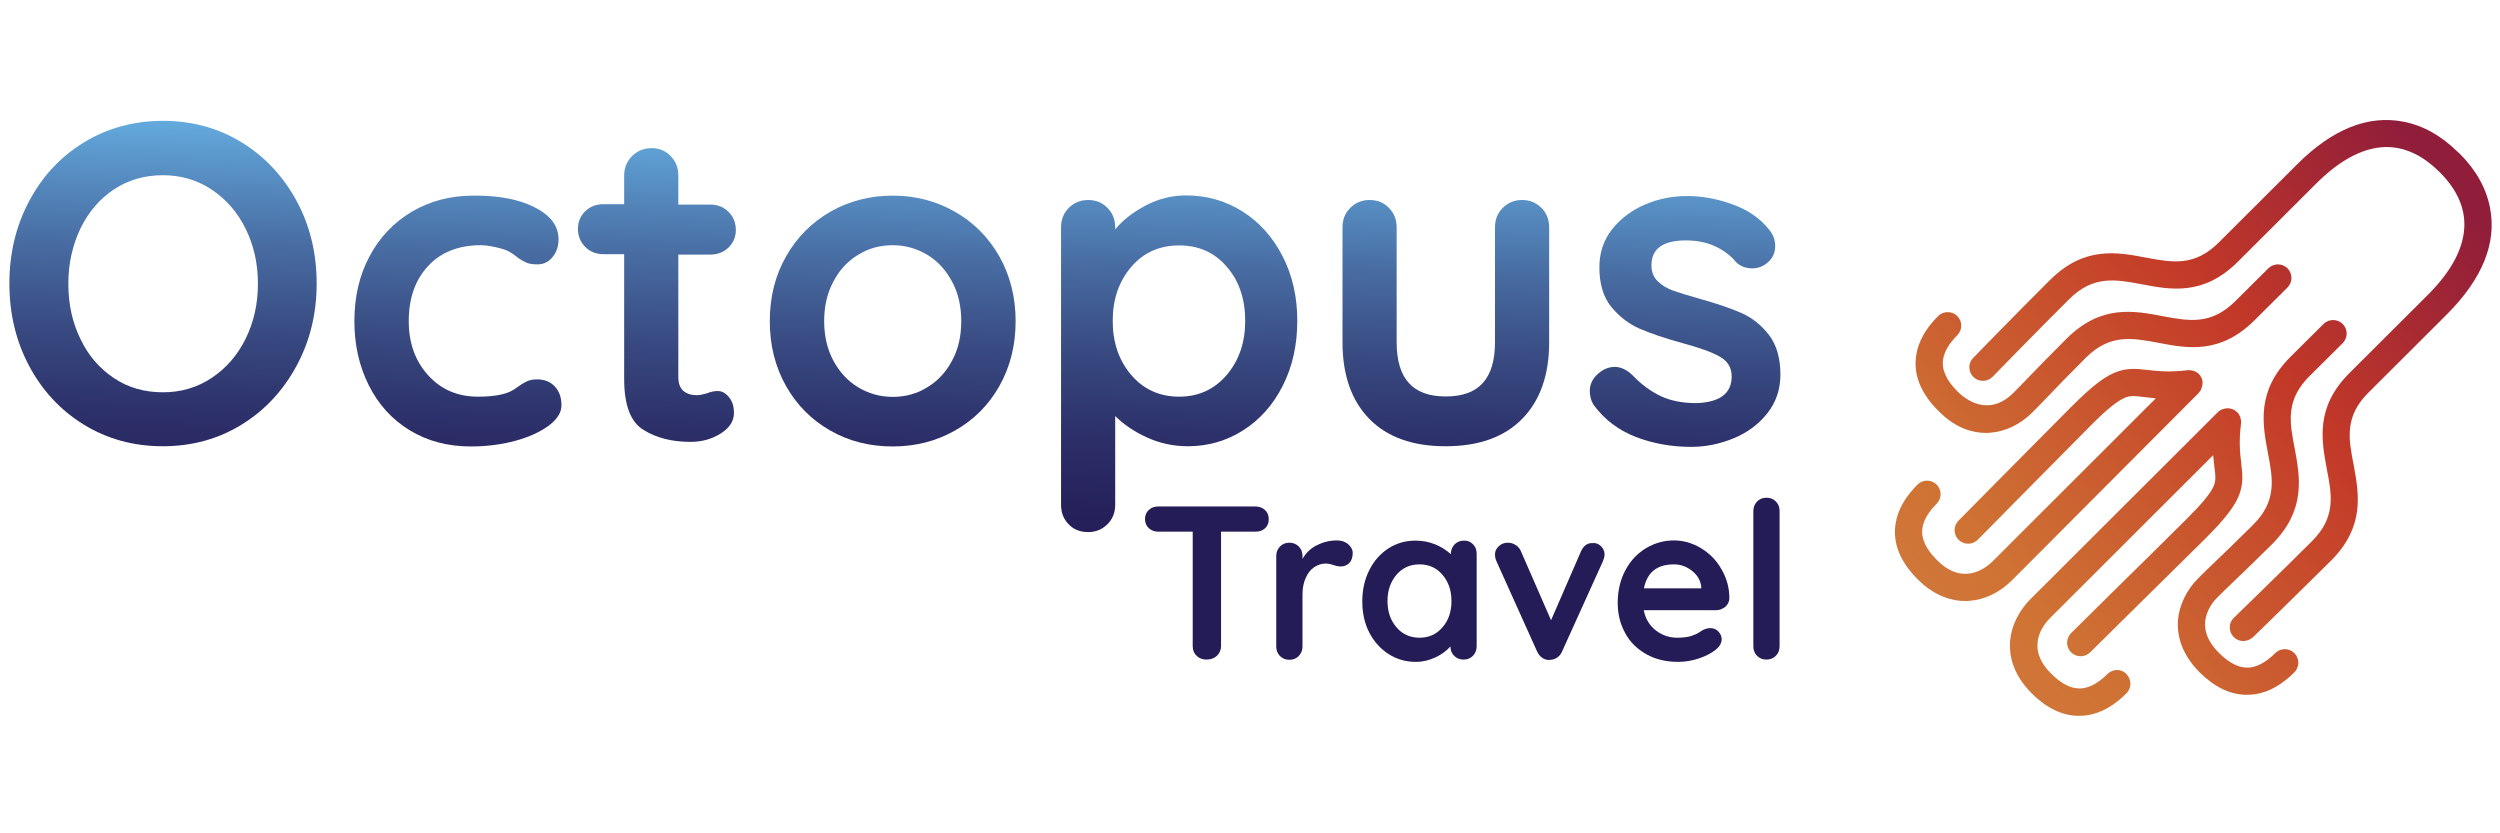
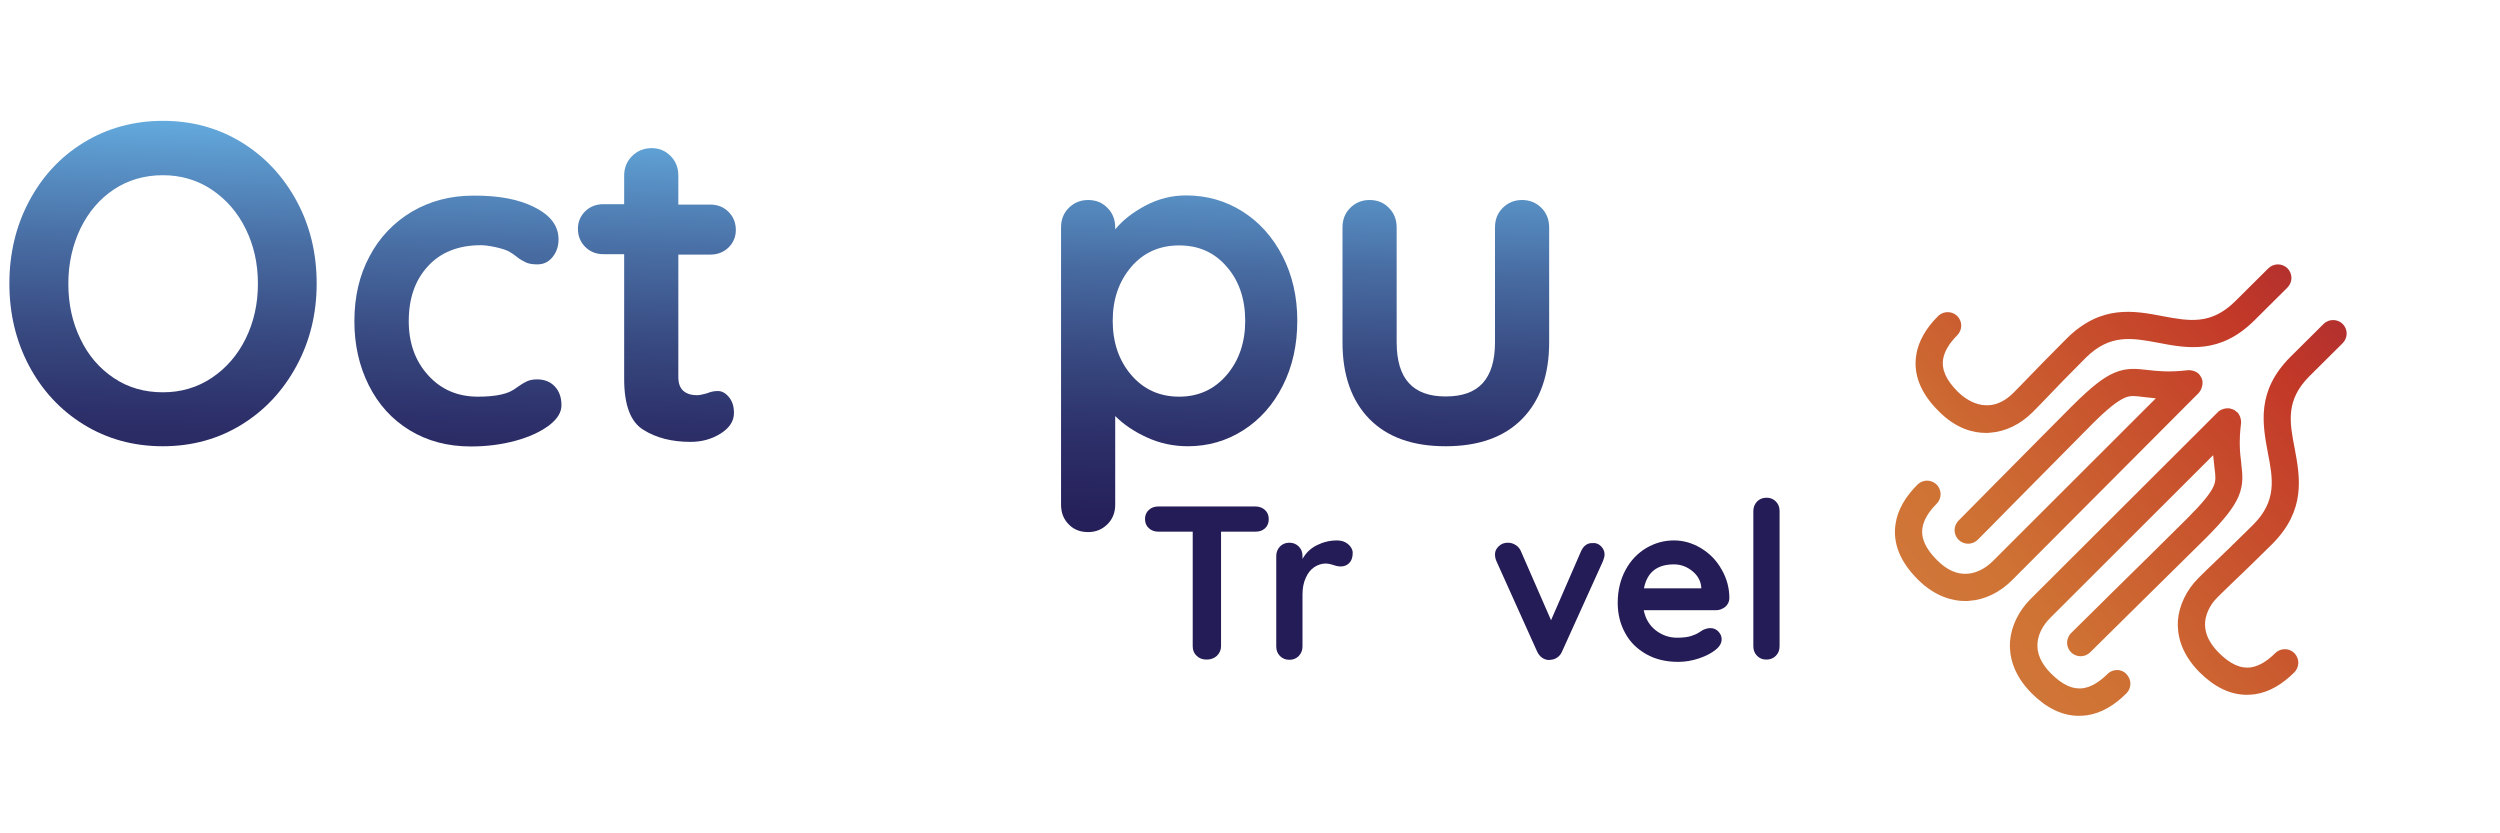
<svg xmlns="http://www.w3.org/2000/svg" version="1.1" id="Capa_1" x="0px" y="0px" viewBox="0 0 1200 400" style="enable-background:new 0 0 1200 400;" xml:space="preserve">
  <style type="text/css">
	.st0{fill:url(#SVGID_1_);}
	.st1{fill:url(#SVGID_2_);}
	.st2{fill:url(#SVGID_3_);}
	.st3{fill:url(#SVGID_4_);}
	.st4{fill:url(#SVGID_5_);}
	.st5{fill:url(#SVGID_6_);}
	.st6{fill:url(#SVGID_7_);}
	.st7{fill:url(#SVGID_8_);}
	.st8{fill:url(#SVGID_9_);}
	.st9{fill:url(#SVGID_10_);}
	.st10{fill:url(#SVGID_11_);}
	.st11{fill:url(#SVGID_12_);}
	.st12{fill:#241C56;}
</style>
  <g>
    <linearGradient id="SVGID_1_" gradientUnits="userSpaceOnUse" x1="832.403" y1="296.924" x2="1138.286" y2="43.615">
      <stop offset="0" style="stop-color:#D57D47" />
      <stop offset="0.287" style="stop-color:#CF7334" />
      <stop offset="0.696" style="stop-color:#C33928" />
      <stop offset="1" style="stop-color:#901D3A" />
    </linearGradient>
    <path class="st0" d="M953.2,207.8c0.7,0,1.3,0,2-0.1c7.4-0.5,14.6-4,20.5-9.9c2.8-2.8,5.1-5.2,7.6-7.8l0.1-0.1   c3.8-4,8.6-9,17.8-18.2c11.6-11.5,22.2-9.5,34.6-7.2c14,2.7,29.8,5.7,46.3-10.7l15.9-15.8c1.2-1.2,1.9-2.9,1.9-4.6   s-0.7-3.4-1.9-4.6c-1.2-1.2-2.9-1.9-4.6-1.9s-3.4,0.7-4.6,1.9l-15.9,15.8c-11.6,11.5-22.2,9.5-34.6,7.2c-14-2.7-29.8-5.7-46.3,10.7   c-9.3,9.3-14.2,14.4-18.1,18.4c-2.6,2.7-4.7,4.9-7.4,7.6c-12.2,12.2-23.6,2.7-26.8-0.5c-5.5-5.5-7.8-10.6-7-15.6   c0.6-3.7,2.9-7.6,6.8-11.5c1.2-1.2,1.9-2.9,1.9-4.6c0-1.7-0.7-3.4-1.9-4.6c-2.5-2.5-6.7-2.5-9.2,0c-5.9,5.9-9.5,12.2-10.5,18.7   c-1.5,9.3,2.1,18.3,10.6,26.8C939,206,947.5,207.8,953.2,207.8z" />
    <linearGradient id="SVGID_2_" gradientUnits="userSpaceOnUse" x1="876.069" y1="349.653" x2="1181.952" y2="96.343">
      <stop offset="0" style="stop-color:#D57D47" />
      <stop offset="0.287" style="stop-color:#CF7334" />
      <stop offset="0.696" style="stop-color:#C33928" />
      <stop offset="1" style="stop-color:#901D3A" />
    </linearGradient>
-     <path class="st1" d="M1195.2,99.7c-1.8-9.4-6.8-18.3-14.8-26.2c0,0-0.1-0.1-0.2-0.1l-0.1-0.1c-0.1-0.1-0.1-0.2-0.2-0.2   c-8-7.9-16.8-12.9-26.3-14.7c-16.9-3.3-34.1,3.6-50.9,20.4l-37.8,37.7c-11.6,11.5-22.2,9.5-34.6,7.2c-14-2.7-29.8-5.7-46.3,10.7   c-15.4,15.3-36.7,37.2-36.9,37.4c-1.2,1.2-1.9,2.9-1.8,4.6c0,1.7,0.7,3.4,2,4.6c1.2,1.2,2.8,1.8,4.5,1.8c1.8,0,3.4-0.7,4.7-2   c2.2-2.3,22.3-22.9,36.7-37.2c11.6-11.5,22.2-9.5,34.6-7.2c14,2.7,29.8,5.7,46.3-10.7l37.8-37.7c12-12,23.8-17.8,34.9-17.4   c8.4,0.4,16.4,4.3,23.9,11.7c0,0,0.1,0.1,0.2,0.2l0.1,0.1c0.1,0.1,0.1,0.2,0.2,0.2c7.8,7.8,11.7,16.2,11.7,24.9   c0,10.8-5.9,22.2-17.4,33.7l-37.8,37.7c-16.4,16.4-13.4,32.2-10.8,46.2c2.4,12.3,4.4,23-7.2,34.5c-14.5,14.5-35.1,34.4-37.4,36.7   c-1.3,1.2-2,2.8-2,4.6c0,1.7,0.6,3.4,1.8,4.6c1.2,1.3,2.9,2,4.7,2c1.7,0,3.3-0.7,4.6-1.8c2.3-2.2,22.8-22.2,37.5-36.8   c16.4-16.4,13.4-32.2,10.8-46.2c-2.4-12.3-4.4-23,7.2-34.5l37.8-37.7C1191.6,133.7,1198.5,116.6,1195.2,99.7z" />
    <linearGradient id="SVGID_3_" gradientUnits="userSpaceOnUse" x1="916.26" y1="398.184" x2="1222.142" y2="144.875">
      <stop offset="0" style="stop-color:#D57D47" />
      <stop offset="0.287" style="stop-color:#CF7334" />
      <stop offset="0.696" style="stop-color:#C33928" />
      <stop offset="1" style="stop-color:#901D3A" />
    </linearGradient>
    <path class="st2" d="M1096.7,311.6C1096.7,311.6,1096.7,311.6,1096.7,311.6c-1.7,0-3.4,0.7-4.6,1.9c-3.9,3.9-7.8,6.2-11.5,6.8   c-5,0.8-10.1-1.5-15.6-7c-5.4-5.4-7.5-11.1-6.2-16.9c1.1-4.7,4-8.2,5.7-9.8c2.7-2.7,4.8-4.7,7.5-7.3l0.2-0.2   c4.1-3.9,9.1-8.7,18.4-17.9c16.4-16.4,13.4-32.2,10.8-46.2c-2.4-12.3-4.4-23,7.2-34.5l15.9-15.8c1.2-1.2,1.9-2.9,1.9-4.6   c0-1.7-0.7-3.4-1.9-4.6c-2.5-2.5-6.7-2.5-9.2,0l-15.9,15.8c-16.4,16.4-13.4,32.2-10.8,46.2c2.4,12.3,4.4,23-7.2,34.5   c-9.3,9.2-14.3,14-18.3,17.8c-2.7,2.6-5,4.8-7.8,7.6c-5.8,5.8-9.3,13.1-9.9,20.4c-0.4,6.2,1,15.4,10.3,24.8   c7.3,7.3,14.9,10.9,22.8,10.9c1.4,0,2.7-0.1,4.1-0.3c6.5-1,12.8-4.6,18.7-10.5c1.2-1.2,1.9-2.9,1.9-4.6c0-1.7-0.7-3.4-1.9-4.6   C1100.1,312.3,1098.5,311.6,1096.7,311.6z" />
    <linearGradient id="SVGID_4_" gradientUnits="userSpaceOnUse" x1="856.935" y1="326.547" x2="1162.818" y2="73.238">
      <stop offset="0" style="stop-color:#D57D47" />
      <stop offset="0.287" style="stop-color:#CF7334" />
      <stop offset="0.696" style="stop-color:#C33928" />
      <stop offset="1" style="stop-color:#901D3A" />
    </linearGradient>
    <path class="st3" d="M1055.4,188.6L1055.4,188.6c0.1-0.1,0.1-0.2,0.2-0.2l0-0.1c0.2-0.2,0.3-0.3,0.4-0.5c0.1-0.2,0.2-0.3,0.3-0.5   c0.1-0.2,0.2-0.4,0.3-0.6c0.1-0.2,0.2-0.4,0.2-0.6c0.1-0.2,0.1-0.4,0.2-0.6c0-0.2,0.1-0.4,0.1-0.6c0-0.2,0.1-0.4,0.1-0.6   c0-0.2,0-0.4,0-0.8c0-0.1,0-0.2,0-0.3c0-0.1,0-0.1,0-0.2c0-0.2-0.1-0.5-0.2-0.8c0-0.2-0.1-0.3-0.1-0.4c-0.1-0.2-0.2-0.4-0.3-0.6   c-0.1-0.2-0.2-0.4-0.3-0.5c-0.1-0.1-0.2-0.3-0.3-0.5c-0.1-0.2-0.3-0.4-0.4-0.5l-0.1-0.2c-0.1-0.1-0.2-0.1-0.3-0.2   c-0.2-0.2-0.4-0.3-0.5-0.4c-0.2-0.1-0.3-0.2-0.5-0.3c-0.2-0.1-0.4-0.2-0.6-0.3c-0.2-0.1-0.4-0.2-0.6-0.2c-0.2-0.1-0.4-0.1-0.6-0.2   c-0.2,0-0.4-0.1-0.6-0.1c-0.2,0-0.4-0.1-0.6-0.1c-0.2,0-0.4,0-0.8,0c-0.1,0-0.2,0-0.2,0c-9.2,1.1-14.8,0.4-19.4-0.1   c-5.1-0.6-9.9-1.2-15.8,1.3c-5.3,2.2-11.1,6.8-20,15.6c-9.1,9.1-24.1,24.3-36.2,36.5l-0.8,0.8c-8.5,8.6-15.2,15.4-17.9,18.1   c-1.2,1.2-1.9,2.9-1.9,4.6s0.7,3.4,1.9,4.6c1.2,1.2,2.9,1.9,4.6,1.9c1.7,0,3.4-0.7,4.6-1.9c2.6-2.6,9-9,16.3-16.5l1.6-1.6   c11.6-11.7,27.5-27.8,36.9-37.3c7.4-7.4,12.3-11.3,15.9-12.8c2.6-1.1,4.6-0.9,9.2-0.3c1.6,0.2,3.5,0.4,5.6,0.6l-78.2,78.1   c-3.6,3.6-7.9,5.8-12.2,6.1c-5,0.4-9.9-1.8-14.6-6.5c-5.5-5.5-7.8-10.6-7-15.6c0.6-3.7,2.9-7.6,6.8-11.5c1.2-1.2,1.9-2.9,1.9-4.6   c0-1.7-0.7-3.4-1.9-4.6c-1.2-1.2-2.9-1.9-4.6-1.9s-3.4,0.7-4.6,1.9c-5.9,5.9-9.5,12.2-10.5,18.7c-1.5,9.3,2.1,18.3,10.6,26.8   c8.6,8.6,17.2,10.4,22.8,10.4c0.7,0,1.3,0,2-0.1c7.4-0.5,14.6-4,20.5-9.9L1055.4,188.6z" />
    <linearGradient id="SVGID_5_" gradientUnits="userSpaceOnUse" x1="902.46" y1="381.521" x2="1208.343" y2="128.212">
      <stop offset="0" style="stop-color:#D57D47" />
      <stop offset="0.287" style="stop-color:#CF7334" />
      <stop offset="0.696" style="stop-color:#C33928" />
      <stop offset="1" style="stop-color:#901D3A" />
    </linearGradient>
    <path class="st4" d="M1016.2,321.6c-1.7,0-3.4,0.7-4.6,1.9c-3.9,3.9-7.8,6.2-11.5,6.8c-5,0.8-10.1-1.5-15.6-7   c-4.7-4.7-6.9-9.6-6.5-14.6c0.3-4.2,2.5-8.5,6.1-12.1l78.2-78.1c0.2,2.1,0.4,3.9,0.6,5.5l0,0.1c0.6,4.6,0.8,6.5-0.3,9.1   c-1.5,3.6-5.5,8.4-12.9,15.8c-9.5,9.5-25.6,25.3-37.4,36.9l-2.4,2.4c-7.1,7-13.3,13.1-15.8,15.6c-1.2,1.2-1.9,2.9-1.9,4.6   c0,1.7,0.7,3.4,1.9,4.6c1.2,1.2,2.9,1.9,4.6,1.9s3.4-0.7,4.6-1.9c2.7-2.7,9.8-9.7,17.3-17.1l0.8-0.8c12.5-12.3,28-27.6,37.4-36.9   c8.9-8.9,13.4-14.7,15.7-20c2.5-5.9,1.9-10.7,1.3-15.8l0-0.3c-0.6-4.5-1.2-10.1-0.1-19c0-0.1,0-0.2,0-0.4c0-0.2,0-0.5,0-0.7   c0-0.2,0-0.4-0.1-0.6c0-0.2-0.1-0.4-0.1-0.6c0-0.2-0.1-0.4-0.2-0.6c-0.1-0.2-0.1-0.4-0.2-0.6c-0.1-0.2-0.2-0.4-0.3-0.6   c-0.1-0.2-0.2-0.4-0.3-0.5c-0.1-0.2-0.3-0.4-0.5-0.6c-0.1-0.1-0.1-0.2-0.2-0.2c-0.1-0.1-0.1-0.1-0.2-0.1c-0.2-0.2-0.4-0.3-0.6-0.5   c-0.1-0.1-0.3-0.2-0.4-0.3c-0.2-0.1-0.3-0.2-0.6-0.3c-0.2-0.1-0.4-0.2-0.6-0.2c-0.2-0.1-0.3-0.1-0.6-0.2c-0.2-0.1-0.5-0.1-0.7-0.2   l-0.2,0c-0.1,0-0.2,0-0.4,0c-0.2,0-0.5,0-0.7,0c-0.2,0-0.4,0-0.6,0.1c-0.2,0-0.4,0.1-0.6,0.1c-0.2,0.1-0.4,0.1-0.6,0.2   c-0.2,0.1-0.4,0.1-0.6,0.2c-0.2,0.1-0.4,0.2-0.6,0.3c-0.2,0.1-0.3,0.2-0.5,0.3c-0.2,0.1-0.4,0.3-0.6,0.5c-0.1,0.1-0.2,0.1-0.2,0.2   l-89.8,89.6c-5.8,5.8-9.3,13.1-9.9,20.4c-0.4,6.2,1,15.4,10.3,24.8c7.3,7.3,14.9,10.9,22.8,10.9c1.3,0,2.7-0.1,4.1-0.3   c6.5-1,12.8-4.6,18.7-10.5c1.2-1.2,1.9-2.9,1.9-4.6c0-1.7-0.7-3.4-1.9-4.6C1019.6,322.3,1017.9,321.6,1016.2,321.6z" />
  </g>
  <g>
    <linearGradient id="SVGID_6_" gradientUnits="userSpaceOnUse" x1="80.262" y1="48.588" x2="75.482" y2="263.662">
      <stop offset="0" style="stop-color:#68B5E8" />
      <stop offset="0.113" style="stop-color:#5C99CD" />
      <stop offset="0.316" style="stop-color:#486DA3" />
      <stop offset="0.513" style="stop-color:#384A81" />
      <stop offset="0.697" style="stop-color:#2D306A" />
      <stop offset="0.864" style="stop-color:#26215B" />
      <stop offset="1" style="stop-color:#241C56" />
    </linearGradient>
    <path class="st5" d="M142.4,175.5c-6.4,11.9-15.2,21.4-26.4,28.3c-11.2,6.9-23.8,10.4-37.9,10.4c-14,0-26.7-3.5-37.9-10.4   c-11.2-6.9-20-16.4-26.3-28.3c-6.3-11.9-9.4-25.1-9.4-39.4c0-14.3,3.1-27.5,9.4-39.4s15-21.4,26.3-28.3C51.5,61.5,64.2,58,78.2,58   c14,0,26.7,3.5,37.9,10.4c11.2,6.9,20,16.4,26.4,28.3c6.4,11.9,9.5,25.1,9.5,39.4C152,150.5,148.8,163.6,142.4,175.5z M117.9,109.8   c-3.9-7.9-9.3-14.1-16.3-18.8c-6.9-4.6-14.8-6.9-23.4-6.9c-8.8,0-16.7,2.3-23.5,6.8c-6.9,4.6-12.2,10.8-16.1,18.8   c-3.8,8-5.8,16.8-5.8,26.5c0,9.7,1.9,18.5,5.8,26.5c3.8,8,9.2,14.2,16.1,18.8c6.9,4.6,14.7,6.8,23.5,6.8c8.7,0,16.5-2.3,23.4-6.9   c6.9-4.6,12.4-10.9,16.3-18.8c3.9-7.9,5.9-16.7,5.9-26.4C123.8,126.4,121.8,117.7,117.9,109.8z" />
    <linearGradient id="SVGID_7_" gradientUnits="userSpaceOnUse" x1="222.411" y1="51.747" x2="217.631" y2="266.821">
      <stop offset="0" style="stop-color:#68B5E8" />
      <stop offset="0.113" style="stop-color:#5C99CD" />
      <stop offset="0.316" style="stop-color:#486DA3" />
      <stop offset="0.513" style="stop-color:#384A81" />
      <stop offset="0.697" style="stop-color:#2D306A" />
      <stop offset="0.864" style="stop-color:#26215B" />
      <stop offset="1" style="stop-color:#241C56" />
    </linearGradient>
    <path class="st6" d="M256.8,99.6c7.5,3.8,11.3,8.9,11.3,15.3c0,3.2-0.9,6-2.8,8.4c-1.9,2.4-4.3,3.6-7.4,3.6c-2.3,0-4.2-0.3-5.6-1   c-1.4-0.7-2.9-1.5-4.2-2.6c-1.4-1.1-2.7-2-4-2.7c-1.4-0.7-3.6-1.4-6.4-2c-2.8-0.6-5.1-0.9-6.8-0.9c-10.9,0-19.4,3.4-25.5,10.1   c-6.2,6.7-9.2,15.5-9.2,26.4c0,10.4,3.1,19.1,9.3,25.9c6.2,6.9,14.2,10.3,23.9,10.3c7.1,0,12.4-0.9,15.8-2.6   c0.9-0.4,2.1-1.2,3.6-2.3c1.5-1.1,2.9-1.9,4.2-2.5c1.3-0.6,2.9-0.9,4.8-0.9c3.6,0,6.5,1.2,8.6,3.5c2.1,2.3,3.1,5.3,3.1,8.9   c0,3.5-2,6.7-6.1,9.8c-4.1,3-9.4,5.5-16.1,7.3c-6.7,1.8-13.7,2.7-21.3,2.7c-11.1,0-20.9-2.6-29.4-7.8c-8.5-5.2-15-12.4-19.6-21.6   c-4.6-9.2-6.9-19.4-6.9-30.7c0-11.7,2.4-22.1,7.3-31.2c4.8-9.1,11.6-16.2,20.3-21.4c8.7-5.1,18.5-7.7,29.5-7.7   C239.4,93.8,249.3,95.7,256.8,99.6z" />
    <linearGradient id="SVGID_8_" gradientUnits="userSpaceOnUse" x1="317.08" y1="53.85" x2="312.301" y2="268.924">
      <stop offset="0" style="stop-color:#68B5E8" />
      <stop offset="0.113" style="stop-color:#5C99CD" />
      <stop offset="0.316" style="stop-color:#486DA3" />
      <stop offset="0.513" style="stop-color:#384A81" />
      <stop offset="0.697" style="stop-color:#2D306A" />
      <stop offset="0.864" style="stop-color:#26215B" />
      <stop offset="1" style="stop-color:#241C56" />
    </linearGradient>
    <path class="st7" d="M349.8,190.5c1.7,2,2.5,4.5,2.5,7.7c0,3.9-2.1,7.2-6.4,9.9c-4.3,2.7-9.1,4-14.4,4c-9,0-16.5-1.9-22.7-5.8   c-6.2-3.8-9.2-12-9.2-24.4V122h-10c-3.5,0-6.4-1.2-8.7-3.5c-2.3-2.3-3.5-5.2-3.5-8.7c0-3.3,1.2-6.1,3.5-8.4   c2.3-2.2,5.2-3.4,8.7-3.4h10V84.3c0-3.8,1.3-6.9,3.8-9.4c2.5-2.5,5.7-3.8,9.4-3.8c3.6,0,6.7,1.3,9.1,3.8c2.5,2.5,3.7,5.7,3.7,9.4   v13.9H341c3.5,0,6.4,1.2,8.7,3.5c2.3,2.3,3.5,5.2,3.5,8.7c0,3.3-1.2,6.1-3.5,8.4c-2.3,2.2-5.2,3.4-8.7,3.4h-15.4v58.8   c0,3,0.8,5.2,2.4,6.6c1.6,1.4,3.8,2.1,6.5,2.1c1.2,0,2.7-0.3,4.8-0.9c1.7-0.7,3.4-1.1,5-1.1C346.3,187.6,348.1,188.5,349.8,190.5z" />
    <linearGradient id="SVGID_9_" gradientUnits="userSpaceOnUse" x1="430.635" y1="56.374" x2="425.856" y2="271.448">
      <stop offset="0" style="stop-color:#68B5E8" />
      <stop offset="0.113" style="stop-color:#5C99CD" />
      <stop offset="0.316" style="stop-color:#486DA3" />
      <stop offset="0.513" style="stop-color:#384A81" />
      <stop offset="0.697" style="stop-color:#2D306A" />
      <stop offset="0.864" style="stop-color:#26215B" />
      <stop offset="1" style="stop-color:#241C56" />
    </linearGradient>
-     <path class="st8" d="M479.7,185.3c-5.2,9.2-12.3,16.3-21.4,21.4c-9,5.1-19,7.6-29.8,7.6c-11,0-21-2.5-29.9-7.6   c-9-5.1-16.1-12.2-21.3-21.4c-5.2-9.2-7.8-19.6-7.8-31.1c0-11.6,2.6-22,7.8-31.1c5.2-9.2,12.3-16.3,21.3-21.5   c9-5.1,19-7.7,29.9-7.7c10.9,0,20.8,2.6,29.8,7.7c9,5.1,16.2,12.3,21.4,21.5c5.2,9.2,7.8,19.6,7.8,31.1   C487.5,165.7,484.9,176.1,479.7,185.3z M457,135.2c-3-5.6-6.9-9.9-11.9-12.9c-5-3-10.5-4.6-16.6-4.6c-6.1,0-11.6,1.5-16.6,4.6   c-5,3-9,7.3-11.9,12.9c-3,5.6-4.4,11.9-4.4,19c0,7.1,1.5,13.4,4.4,18.9c3,5.5,6.9,9.8,11.9,12.8c5,3,10.5,4.6,16.6,4.6   c6.1,0,11.6-1.5,16.6-4.6c5-3,9-7.3,11.9-12.8c3-5.5,4.4-11.8,4.4-18.9C461.4,147.1,460,140.7,457,135.2z" />
    <linearGradient id="SVGID_10_" gradientUnits="userSpaceOnUse" x1="567.551" y1="59.416" x2="562.771" y2="274.49">
      <stop offset="0" style="stop-color:#68B5E8" />
      <stop offset="0.113" style="stop-color:#5C99CD" />
      <stop offset="0.316" style="stop-color:#486DA3" />
      <stop offset="0.513" style="stop-color:#384A81" />
      <stop offset="0.697" style="stop-color:#2D306A" />
      <stop offset="0.864" style="stop-color:#26215B" />
      <stop offset="1" style="stop-color:#241C56" />
    </linearGradient>
    <path class="st9" d="M596.4,101.5c8.1,5.1,14.5,12.3,19.2,21.4c4.7,9.1,7.1,19.5,7.1,31c0,11.6-2.3,22-6.9,31.1   c-4.6,9.2-11,16.4-19,21.5c-8,5.1-16.9,7.7-26.6,7.7c-6.9,0-13.5-1.4-19.6-4.2c-6.2-2.8-11.3-6.3-15.3-10.3v42.5   c0,3.8-1.2,6.9-3.7,9.4c-2.5,2.5-5.6,3.8-9.3,3.8c-3.8,0-6.9-1.2-9.3-3.7c-2.5-2.5-3.7-5.6-3.7-9.5v-133c0-3.8,1.2-6.9,3.7-9.4   c2.5-2.5,5.6-3.8,9.3-3.8c3.8,0,6.9,1.3,9.3,3.8c2.5,2.5,3.7,5.7,3.7,9.4v0.9c3.5-4.3,8.3-8.1,14.5-11.4c6.2-3.3,12.7-4.9,19.5-4.9   C579.3,93.8,588.3,96.4,596.4,101.5z M588.8,180c5.9-6.9,8.9-15.6,8.9-26c0-10.4-2.9-19.1-8.8-25.9c-5.9-6.9-13.5-10.3-22.9-10.3   c-9.4,0-17.1,3.4-23,10.3c-5.9,6.9-8.9,15.5-8.9,25.9c0,10.4,3,19.1,8.9,26c5.9,6.9,13.6,10.4,23,10.4   C575.3,190.4,582.9,186.9,588.8,180z" />
    <linearGradient id="SVGID_11_" gradientUnits="userSpaceOnUse" x1="695.636" y1="62.263" x2="690.857" y2="277.337">
      <stop offset="0" style="stop-color:#68B5E8" />
      <stop offset="0.113" style="stop-color:#5C99CD" />
      <stop offset="0.316" style="stop-color:#486DA3" />
      <stop offset="0.513" style="stop-color:#384A81" />
      <stop offset="0.697" style="stop-color:#2D306A" />
      <stop offset="0.864" style="stop-color:#26215B" />
      <stop offset="1" style="stop-color:#241C56" />
    </linearGradient>
    <path class="st10" d="M739.9,99.8c2.5,2.5,3.7,5.7,3.7,9.4v55.1c0,15.6-4.3,27.9-12.9,36.7c-8.6,8.8-20.9,13.2-36.8,13.2   c-15.9,0-28.1-4.4-36.7-13.2c-8.5-8.8-12.8-21-12.8-36.7v-55.1c0-3.8,1.2-6.9,3.7-9.4c2.5-2.5,5.6-3.8,9.3-3.8   c3.8,0,6.9,1.3,9.3,3.8c2.5,2.5,3.7,5.7,3.7,9.4v55.1c0,8.8,2,15.4,5.9,19.6c3.9,4.3,9.8,6.4,17.6,6.4c8,0,13.9-2.1,17.8-6.4   c3.9-4.3,5.9-10.8,5.9-19.6v-55.1c0-3.8,1.2-6.9,3.7-9.4c2.5-2.5,5.6-3.8,9.3-3.8C734.3,96,737.4,97.3,739.9,99.8z" />
    <linearGradient id="SVGID_12_" gradientUnits="userSpaceOnUse" x1="811.52" y1="64.838" x2="806.74" y2="279.912">
      <stop offset="0" style="stop-color:#68B5E8" />
      <stop offset="0.113" style="stop-color:#5C99CD" />
      <stop offset="0.316" style="stop-color:#486DA3" />
      <stop offset="0.513" style="stop-color:#384A81" />
      <stop offset="0.697" style="stop-color:#2D306A" />
      <stop offset="0.864" style="stop-color:#26215B" />
      <stop offset="1" style="stop-color:#241C56" />
    </linearGradient>
-     <path class="st11" d="M763.1,187.6c0-3.8,1.9-6.9,5.6-9.5c2-1.3,4.1-2,6.3-2c3,0,5.9,1.4,8.7,4.1c4.3,4.5,8.9,7.8,13.6,10   c4.7,2.2,10.4,3.3,17,3.3c11.3-0.4,16.9-4.7,16.9-12.8c0-4.2-1.9-7.4-5.7-9.5c-3.8-2.2-9.8-4.3-17.9-6.5   c-8.4-2.3-15.2-4.6-20.5-6.9c-5.3-2.3-9.8-5.8-13.7-10.5c-3.8-4.7-5.7-11-5.7-19c0-6.9,2-13,6-18.1c4-5.1,9.2-9.1,15.6-11.9   c6.4-2.8,13.3-4.2,20.5-4.2c7.4,0,14.8,1.4,22.1,4.1c7.4,2.7,13.2,6.8,17.4,12.2c1.9,2.3,2.8,4.9,2.8,7.8c0,3.3-1.4,6.1-4.1,8.2   c-2,1.6-4.3,2.4-6.9,2.4c-3.2,0-5.8-1-7.8-3c-2.6-3.2-6-5.7-10.1-7.6c-4.1-1.9-8.8-2.8-14-2.8c-11,0-16.5,4-16.5,11.9   c0,3.2,1,5.8,3,7.7c2,2,4.6,3.5,7.7,4.6c3.1,1.1,7.5,2.4,13.1,4c7.8,2.2,14.3,4.4,19.5,6.7c5.2,2.3,9.6,5.9,13.2,10.6   c3.6,4.8,5.4,11.1,5.4,18.9c0,7.1-2.1,13.3-6.3,18.6c-4.2,5.3-9.6,9.3-16.2,12c-6.6,2.7-13.3,4.1-20.3,4.1   c-9.5,0-18.4-1.6-26.7-4.8c-8.2-3.2-15-8.3-20.2-15.4C763.7,192.3,763.1,190.2,763.1,187.6z" />
  </g>
  <g>
    <path class="st12" d="M607.2,244.8c1.2,1.1,1.8,2.6,1.8,4.4c0,1.8-0.6,3.3-1.8,4.4c-1.2,1.1-2.7,1.6-4.6,1.6h-16.5v55   c0,1.8-0.7,3.3-2,4.6c-1.3,1.2-3,1.8-4.9,1.8c-2,0-3.6-0.6-4.8-1.8c-1.3-1.2-1.9-2.7-1.9-4.6v-55h-16.5c-1.9,0-3.4-0.6-4.6-1.7   c-1.2-1.1-1.8-2.6-1.8-4.4c0-1.7,0.6-3.2,1.8-4.3c1.2-1.1,2.7-1.7,4.6-1.7h46.6C604.4,243.1,606,243.7,607.2,244.8z" />
    <path class="st12" d="M647.1,261.2c1.4,1.2,2.2,2.6,2.2,4.2c0,2.2-0.6,3.8-1.7,4.9c-1.1,1.1-2.5,1.6-4,1.6c-1.1,0-2.2-0.2-3.6-0.7   c-0.2-0.1-0.7-0.2-1.4-0.4c-0.7-0.2-1.5-0.3-2.4-0.3c-1.8,0-3.6,0.6-5.3,1.7c-1.7,1.1-3.1,2.8-4.1,5.1c-1.1,2.3-1.6,5-1.6,8.1v24.9   c0,1.8-0.6,3.3-1.8,4.6c-1.2,1.2-2.7,1.8-4.5,1.8c-1.8,0-3.3-0.6-4.5-1.8c-1.2-1.2-1.8-2.7-1.8-4.6v-43.4c0-1.8,0.6-3.3,1.8-4.6   c1.2-1.2,2.7-1.8,4.5-1.8c1.8,0,3.3,0.6,4.5,1.8c1.2,1.2,1.8,2.7,1.8,4.6v1.4c1.6-2.9,3.9-5.1,6.9-6.6c3-1.5,6.2-2.3,9.7-2.3   C643.9,259.4,645.7,260,647.1,261.2z" />
-     <path class="st12" d="M707,261.2c1.2,1.2,1.8,2.7,1.8,4.6v44.4c0,1.8-0.6,3.3-1.8,4.6c-1.2,1.2-2.7,1.8-4.5,1.8   c-1.8,0-3.3-0.6-4.5-1.8c-1.2-1.2-1.8-2.7-1.8-4.5c-1.8,2-4.1,3.8-7.1,5.2c-3,1.4-6.1,2.2-9.4,2.2c-4.8,0-9.2-1.2-13.1-3.7   c-3.9-2.5-7-5.9-9.3-10.3c-2.3-4.4-3.4-9.4-3.4-15c0-5.6,1.1-10.6,3.4-15.1c2.2-4.4,5.3-7.9,9.2-10.4c3.9-2.5,8.2-3.7,12.9-3.7   c3.4,0,6.5,0.6,9.5,1.8c2.9,1.2,5.4,2.8,7.5,4.7v-0.1c0-1.8,0.6-3.3,1.8-4.6c1.2-1.2,2.7-1.8,4.5-1.8   C704.3,259.4,705.8,260,707,261.2z M692.4,301.1c2.9-3.3,4.3-7.5,4.3-12.6c0-5-1.4-9.2-4.3-12.6c-2.9-3.4-6.6-5-11.1-5   c-4.5,0-8.2,1.7-11,5c-2.9,3.4-4.3,7.6-4.3,12.6c0,5,1.4,9.2,4.3,12.6c2.8,3.3,6.5,5,11.1,5C685.8,306.1,689.5,304.5,692.4,301.1z" />
    <path class="st12" d="M768.5,262.2c1.1,1.1,1.7,2.4,1.7,4c0,0.8-0.3,1.9-0.8,3.2l-19.6,43.3c-0.5,1.2-1.2,2.1-2.2,2.8   c-0.9,0.7-2,1.1-3.2,1.2l-0.9,0.1c-1.2,0-2.3-0.4-3.3-1.1c-1-0.7-1.8-1.7-2.4-3l-19.5-43.3c-0.5-1.1-0.7-2.2-0.7-3.4   c0-1.4,0.6-2.7,1.8-3.8c1.2-1.2,2.7-1.7,4.4-1.7c1.3,0,2.6,0.4,3.7,1.1c1.1,0.7,2,1.7,2.5,2.9l14.5,33.2l14.4-33.1   c0.6-1.3,1.3-2.3,2.3-3c1-0.7,2.1-1,3.3-0.9C766,260.5,767.4,261.1,768.5,262.2z" />
    <path class="st12" d="M828.1,291.3c-1.3,1-2.7,1.6-4.4,1.6H789c0.8,4.1,2.8,7.4,5.8,9.7c3,2.3,6.4,3.5,10.2,3.5   c2.9,0,5.1-0.3,6.7-0.8c1.6-0.5,2.9-1.1,3.8-1.7c0.9-0.6,1.6-1,1.9-1.2c1.3-0.6,2.4-0.9,3.6-0.9c1.5,0,2.7,0.5,3.8,1.6   c1,1.1,1.6,2.3,1.6,3.7c0,1.9-1,3.6-2.9,5.1c-2,1.6-4.6,3-7.9,4.1c-3.3,1.1-6.6,1.7-10,1.7c-5.9,0-11-1.2-15.4-3.7   c-4.4-2.5-7.8-5.8-10.1-10.1c-2.4-4.3-3.6-9.2-3.6-14.5c0-6,1.3-11.3,3.8-15.9c2.5-4.6,5.8-8,10-10.5c4.1-2.4,8.5-3.6,13.2-3.6   c4.6,0,9,1.3,13.1,3.8c4.1,2.5,7.4,5.9,9.8,10.2c2.5,4.3,3.7,8.9,3.7,13.9C830,288.9,829.3,290.3,828.1,291.3z M789.1,282.4h27.5   v-0.7c-0.3-2.9-1.7-5.5-4.3-7.6c-2.6-2.1-5.5-3.2-8.8-3.2C795.4,270.9,790.6,274.7,789.1,282.4z" />
    <path class="st12" d="M852.4,314.8c-1.2,1.2-2.7,1.8-4.6,1.8c-1.8,0-3.2-0.6-4.4-1.8c-1.2-1.2-1.8-2.7-1.8-4.6v-64.9   c0-1.8,0.6-3.3,1.8-4.6c1.2-1.2,2.7-1.8,4.6-1.8c1.7,0,3.2,0.6,4.4,1.8c1.2,1.2,1.8,2.7,1.8,4.6v64.9   C854.2,312,853.6,313.6,852.4,314.8z" />
  </g>
</svg>